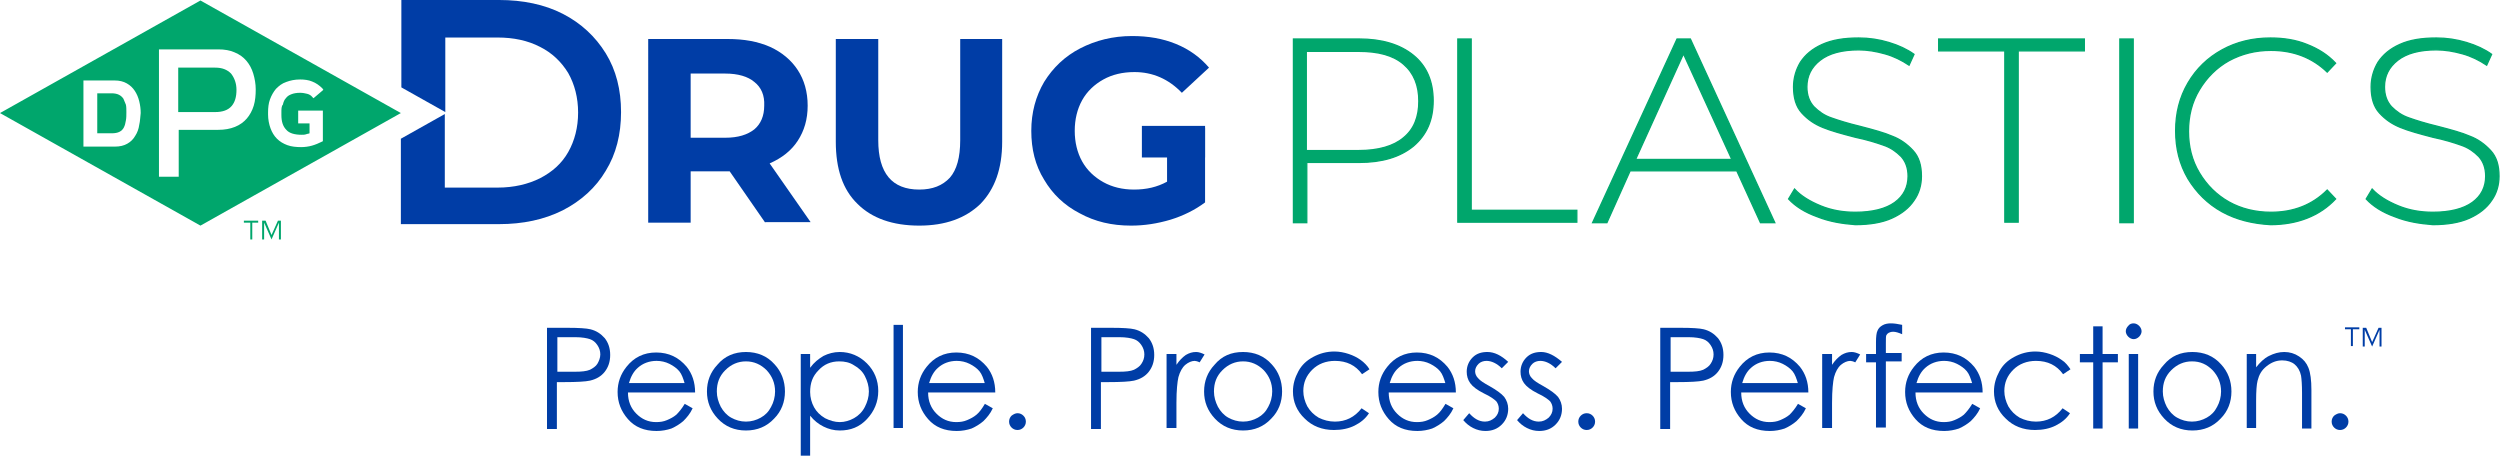
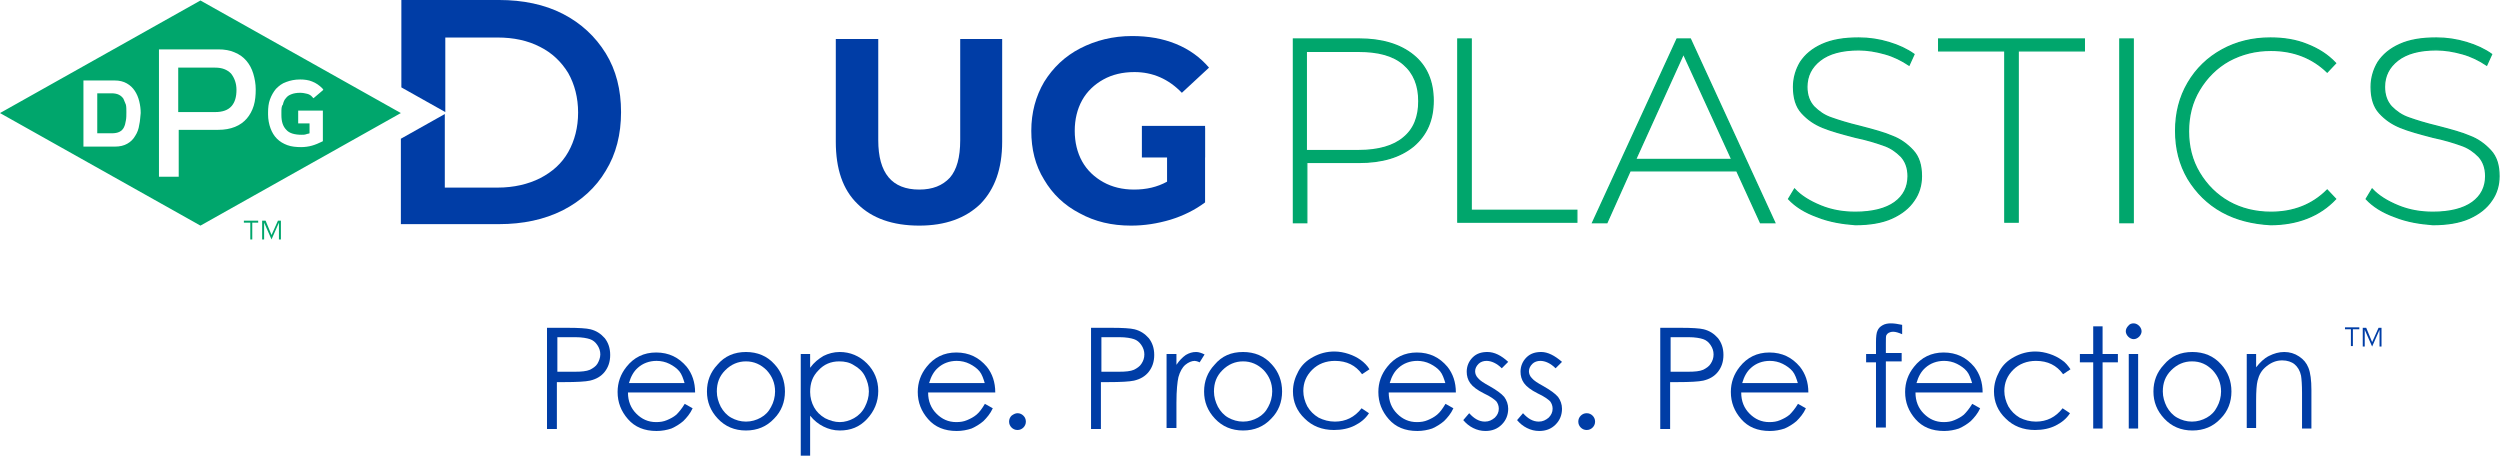
<svg xmlns="http://www.w3.org/2000/svg" version="1.1" id="Layer_1" x="0px" y="0px" width="506.4px" height="92.3px" viewBox="0 0 506.4 92.3" style="enable-background:new 0 0 506.4 92.3;" xml:space="preserve">
  <style type="text/css">
	.st0{fill:#003DA6;}
	.st1{fill:#00A66C;stroke:#00A66C;stroke-width:0.267;stroke-miterlimit:10;}
	.st2{fill:#00A66C;}
</style>
  <g>
-     <path class="st0" d="M155,45.1l-7.2-10.4h-0.4h-7.5v10.4h-8.6V7.9h16.1c3.3,0,6.1,0.5,8.6,1.6c2.4,1.1,4.3,2.7,5.6,4.7   c1.3,2,2,4.4,2,7.2c0,2.8-0.7,5.1-2,7.1c-1.3,2-3.2,3.5-5.7,4.6l8.3,11.9H155z M152.8,16.6c-1.3-1.1-3.3-1.7-5.9-1.7h-7v13h7   c2.6,0,4.5-0.6,5.9-1.7c1.3-1.1,2-2.7,2-4.8C154.9,19.3,154.2,17.7,152.8,16.6z" />
    <path class="st0" d="M173.7,41.3c-3-2.9-4.4-7.1-4.4-12.6V7.9h8.6v20.5c0,6.7,2.8,10,8.3,10c2.7,0,4.7-0.8,6.2-2.4   c1.4-1.6,2.1-4.1,2.1-7.6V7.9h8.5v20.8c0,5.5-1.5,9.6-4.4,12.6c-3,2.9-7.1,4.4-12.4,4.4C180.8,45.7,176.6,44.2,173.7,41.3z" />
    <path class="st0" d="M236.2,25.9h7.9V41c-2,1.5-4.4,2.7-7,3.5c-2.7,0.8-5.3,1.2-8,1.2c-3.9,0-7.3-0.8-10.4-2.5   c-3.1-1.6-5.5-3.9-7.2-6.8c-1.8-2.9-2.6-6.2-2.6-9.9c0-3.7,0.9-7,2.6-9.9c1.8-2.9,4.2-5.2,7.3-6.8c3.1-1.6,6.6-2.5,10.5-2.5   c3.3,0,6.2,0.5,8.9,1.6s4.9,2.7,6.7,4.8l-5.5,5.1c-2.7-2.8-5.9-4.2-9.6-4.2c-2.4,0-4.5,0.5-6.3,1.5c-1.8,1-3.3,2.4-4.3,4.2   c-1,1.8-1.5,3.9-1.5,6.2c0,2.3,0.5,4.4,1.5,6.2c1,1.8,2.5,3.2,4.3,4.2c1.8,1,3.9,1.5,6.2,1.5c2.5,0,4.7-0.5,6.7-1.6V25.9z" />
    <path class="st1" d="M286.3,11.2c2.7,2.2,4,5.3,4,9.2c0,3.9-1.3,6.9-4,9.2c-2.7,2.2-6.3,3.3-11,3.3h-10.6v12.2h-2.7V7.9h13.3   C279.9,7.9,283.6,9,286.3,11.2z M284.3,27.9c2.1-1.7,3.1-4.2,3.1-7.4s-1-5.7-3.1-7.5c-2.1-1.8-5.1-2.6-9.1-2.6h-10.6v20.1h10.6   C279.2,30.5,282.3,29.6,284.3,27.9z" />
    <path class="st1" d="M295.3,7.9h2.7v34.7h21.4v2.4h-24.1V7.9z" />
    <path class="st1" d="M351.8,34.6h-21.6l-4.7,10.5h-2.9l17.1-37.2h2.7l17.1,37.2h-2.9L351.8,34.6z M350.8,32.3L341,10.9l-9.7,21.4   H350.8z" />
    <path class="st1" d="M368.1,43.9c-2.5-0.9-4.4-2.1-5.8-3.6l1.2-2c1.3,1.4,3.1,2.5,5.3,3.4c2.2,0.9,4.5,1.3,7,1.3c3.5,0,6.2-0.7,8-2   c1.8-1.3,2.7-3.1,2.7-5.3c0-1.7-0.5-3-1.4-4c-1-1-2.1-1.8-3.6-2.3c-1.4-0.5-3.3-1.1-5.7-1.6c-2.7-0.7-4.9-1.3-6.6-2s-3-1.6-4.2-2.9   c-1.2-1.3-1.7-3.1-1.7-5.3c0-1.8,0.5-3.5,1.4-5c1-1.5,2.4-2.7,4.4-3.6c2-0.9,4.4-1.3,7.4-1.3c2.1,0,4.1,0.3,6.1,0.9   c2,0.6,3.7,1.4,5.1,2.4l-1,2.2c-1.5-1-3.1-1.8-4.9-2.3c-1.8-0.5-3.5-0.8-5.3-0.8c-3.4,0-6,0.7-7.8,2.1c-1.8,1.4-2.7,3.2-2.7,5.4   c0,1.7,0.5,3,1.4,4c1,1,2.1,1.8,3.6,2.3c1.4,0.5,3.3,1.1,5.8,1.7c2.7,0.7,4.9,1.3,6.5,2c1.6,0.6,3,1.6,4.2,2.9   c1.2,1.3,1.7,3,1.7,5.2c0,1.8-0.5,3.5-1.5,4.9c-1,1.5-2.5,2.7-4.5,3.6c-2,0.9-4.5,1.3-7.4,1.3C373.2,45.3,370.6,44.9,368.1,43.9z" />
    <path class="st1" d="M406.1,10.3h-13.4V7.9h29.5v2.4h-13.4v34.7h-2.7V10.3z" />
    <path class="st1" d="M429.4,7.9h2.7v37.2h-2.7V7.9z" />
    <path class="st1" d="M450.1,42.9c-2.9-1.6-5.2-3.9-6.9-6.7c-1.7-2.9-2.5-6.1-2.5-9.7c0-3.6,0.8-6.8,2.5-9.7c1.7-2.9,4-5.1,6.9-6.7   s6.2-2.4,9.8-2.4c2.7,0,5.2,0.4,7.4,1.3c2.3,0.9,4.2,2.1,5.8,3.8l-1.7,1.8c-3-2.9-6.8-4.4-11.4-4.4c-3.1,0-5.9,0.7-8.5,2.1   c-2.5,1.4-4.5,3.4-6,5.9c-1.5,2.5-2.2,5.3-2.2,8.4s0.7,5.9,2.2,8.4c1.5,2.5,3.5,4.5,6,5.9c2.5,1.4,5.4,2.1,8.5,2.1   c4.6,0,8.4-1.5,11.4-4.5l1.7,1.8c-1.6,1.7-3.5,3-5.8,3.9c-2.3,0.9-4.8,1.3-7.4,1.3C456.3,45.3,453,44.5,450.1,42.9z" />
    <path class="st1" d="M485.1,43.9c-2.5-0.9-4.4-2.1-5.8-3.6l1.2-2c1.3,1.4,3.1,2.5,5.3,3.4c2.2,0.9,4.5,1.3,7,1.3c3.5,0,6.2-0.7,8-2   c1.8-1.3,2.7-3.1,2.7-5.3c0-1.7-0.5-3-1.4-4c-1-1-2.1-1.8-3.6-2.3c-1.4-0.5-3.3-1.1-5.7-1.6c-2.7-0.7-4.9-1.3-6.6-2s-3-1.6-4.2-2.9   c-1.2-1.3-1.7-3.1-1.7-5.3c0-1.8,0.5-3.5,1.4-5c1-1.5,2.4-2.7,4.4-3.6c2-0.9,4.4-1.3,7.4-1.3c2.1,0,4.1,0.3,6.1,0.9   c2,0.6,3.7,1.4,5.1,2.4l-1,2.2c-1.5-1-3.1-1.8-4.9-2.3c-1.8-0.5-3.5-0.8-5.3-0.8c-3.4,0-6,0.7-7.8,2.1c-1.8,1.4-2.7,3.2-2.7,5.4   c0,1.7,0.5,3,1.4,4c1,1,2.1,1.8,3.6,2.3c1.4,0.5,3.3,1.1,5.8,1.7c2.7,0.7,4.9,1.3,6.5,2c1.6,0.6,3,1.6,4.2,2.9   c1.2,1.3,1.7,3,1.7,5.2c0,1.8-0.5,3.5-1.5,4.9c-1,1.5-2.5,2.7-4.5,3.6c-2,0.9-4.5,1.3-7.4,1.3C490.2,45.3,487.6,44.9,485.1,43.9z" />
  </g>
  <path class="st0" d="M122.7,10.8c-2.1-3.4-5-6.1-8.7-8c-3.7-1.9-8.1-2.8-12.9-2.8H81.3v17.7l8.9,5V7.6h10.6c3.2,0,6.1,0.6,8.6,1.9  c2.4,1.2,4.3,3,5.7,5.3c1.3,2.3,2,5,2,8s-0.7,5.7-2,8c-1.3,2.3-3.2,4-5.7,5.3c-2.4,1.2-5.3,1.9-8.6,1.9H90.1V23.1l-8.9,5v17.3h19.9  c4.8,0,9.1-0.9,12.9-2.8c3.7-1.9,6.7-4.6,8.7-8c2.1-3.4,3.1-7.4,3.1-11.9S124.8,14.2,122.7,10.8z" />
  <g>
    <path class="st2" d="M43.6,13.7h-7.5v9h7.5c1.5,0,2.6-0.4,3.3-1.2c0.7-0.8,1-1.9,1-3.3c0-1.3-0.4-2.4-1.1-3.3   C46,14.1,45,13.7,43.6,13.7z" />
    <path class="st2" d="M25,20c-0.2-0.3-0.5-0.6-0.9-0.8c-0.4-0.2-0.9-0.3-1.5-0.3h-2.9V27h2.9c0.7,0,1.2-0.1,1.6-0.3   c0.4-0.2,0.7-0.5,0.9-0.9c0.2-0.4,0.3-0.8,0.4-1.4c0.1-0.5,0.1-1.1,0.1-1.7c0-0.5,0-1.1-0.1-1.5C25.3,20.8,25.2,20.4,25,20z" />
    <path class="st2" d="M40.6,0.1L0,22.9l40.6,22.8l40.6-22.8L40.6,0.1z M28.2,25.3c-0.1,0.8-0.4,1.6-0.8,2.2   c-0.4,0.7-0.9,1.2-1.6,1.6c-0.7,0.4-1.5,0.6-2.6,0.6h-6.3V16.3h6.3c1,0,1.8,0.2,2.5,0.6c0.7,0.4,1.2,0.9,1.6,1.5   c0.4,0.6,0.7,1.3,0.9,2.1c0.2,0.8,0.3,1.6,0.3,2.4C28.4,23.6,28.4,24.5,28.2,25.3z M51.4,21.4c-0.3,1-0.8,1.9-1.4,2.6   c-0.6,0.7-1.4,1.3-2.4,1.7c-1,0.4-2.1,0.6-3.4,0.6h-8v9.5h-4V10h12c1.3,0,2.4,0.2,3.3,0.6c1,0.4,1.8,1,2.4,1.7   c0.6,0.7,1.1,1.6,1.4,2.6c0.3,1,0.5,2.1,0.5,3.2C51.8,19.3,51.7,20.4,51.4,21.4z M65.4,28.6l-0.2,0.1c-0.6,0.3-1.3,0.6-2,0.8   c-0.7,0.2-1.5,0.3-2.2,0.3c-1,0-2-0.1-2.8-0.4c-0.8-0.3-1.5-0.7-2.1-1.3c-0.6-0.6-1-1.3-1.3-2.1c-0.3-0.8-0.5-1.8-0.5-2.8v-0.4   c0-1,0.1-1.9,0.4-2.7c0.3-0.8,0.7-1.5,1.2-2.1c0.6-0.6,1.2-1.1,2.1-1.4c0.8-0.3,1.7-0.5,2.8-0.5c0.8,0,1.7,0.1,2.4,0.4   c0.8,0.3,1.5,0.8,2.1,1.4l0.2,0.3l-2,1.7l-0.2-0.2c-0.3-0.4-0.7-0.6-1.1-0.7c-0.4-0.1-0.9-0.2-1.4-0.2c-0.7,0-1.3,0.1-1.8,0.3   c-0.5,0.2-0.8,0.4-1.1,0.8c-0.3,0.3-0.5,0.8-0.6,1.3C57,21.5,57,22.1,57,22.8v0.5c0,1.3,0.3,2.3,1,3c0.6,0.7,1.7,1,3.1,1   c0.3,0,0.6,0,0.9-0.1c0.2-0.1,0.5-0.1,0.7-0.2V25h-2.3v-2.6h5V28.6z" />
  </g>
  <rect x="231.3" y="25.5" class="st0" width="12.8" height="6.4" />
  <path class="st0" d="M110.8,66.4h4.1c2.3,0,3.9,0.1,4.7,0.3c1.2,0.3,2.1,0.9,2.9,1.8c0.7,0.9,1.1,2,1.1,3.4c0,1.4-0.4,2.5-1.1,3.4  c-0.7,0.9-1.7,1.5-3,1.8c-0.9,0.2-2.7,0.3-5.2,0.3h-1.5v9.5h-2V66.4z M112.9,68.4v6.9l3.5,0c1.4,0,2.4-0.1,3.1-0.4  c0.6-0.3,1.2-0.7,1.5-1.2s0.6-1.2,0.6-1.9c0-0.7-0.2-1.3-0.6-1.9s-0.9-1-1.5-1.2c-0.6-0.2-1.6-0.4-3-0.4H112.9z" />
  <path class="st0" d="M138.7,81.8l1.6,0.9c-0.5,1.1-1.2,1.9-1.9,2.6c-0.7,0.6-1.5,1.1-2.4,1.5c-0.9,0.3-1.9,0.5-3,0.5  c-2.5,0-4.4-0.8-5.8-2.4c-1.4-1.6-2.1-3.4-2.1-5.5c0-1.9,0.6-3.6,1.8-5.1c1.5-1.9,3.5-2.9,6-2.9c2.6,0,4.6,1,6.2,2.9  c1.1,1.4,1.7,3.1,1.7,5.2h-13.6c0,1.8,0.6,3.2,1.7,4.3c1.1,1.1,2.4,1.7,4,1.7c0.8,0,1.5-0.1,2.2-0.4c0.7-0.3,1.3-0.6,1.9-1.1  C137.5,83.5,138.1,82.8,138.7,81.8z M138.7,77.7c-0.3-1-0.6-1.9-1.1-2.5c-0.5-0.6-1.2-1.1-2-1.5s-1.7-0.6-2.6-0.6  c-1.5,0-2.8,0.5-3.8,1.4c-0.8,0.7-1.4,1.7-1.8,3.1H138.7z" />
  <path class="st0" d="M151.1,71.3c2.3,0,4.3,0.8,5.8,2.5c1.4,1.5,2.1,3.4,2.1,5.5c0,2.1-0.7,4-2.2,5.5c-1.5,1.6-3.4,2.4-5.7,2.4  c-2.3,0-4.2-0.8-5.7-2.4c-1.5-1.6-2.2-3.4-2.2-5.5c0-2.1,0.7-3.9,2.1-5.4C146.8,72.1,148.8,71.3,151.1,71.3z M151.1,73.2  c-1.6,0-3,0.6-4.2,1.8c-1.2,1.2-1.7,2.6-1.7,4.3c0,1.1,0.3,2.1,0.8,3.1c0.5,0.9,1.2,1.7,2.1,2.2c0.9,0.5,1.9,0.8,3,0.8  c1.1,0,2.1-0.3,3-0.8c0.9-0.5,1.6-1.2,2.1-2.2c0.5-0.9,0.8-2,0.8-3.1c0-1.7-0.6-3.1-1.7-4.3C154.1,73.8,152.7,73.2,151.1,73.2z" />
  <path class="st0" d="M162.2,71.7h1.9v2.8c0.8-1.1,1.7-1.8,2.7-2.4c1-0.5,2.1-0.8,3.3-0.8c2.1,0,4,0.8,5.5,2.3  c1.5,1.5,2.3,3.4,2.3,5.6c0,2.2-0.8,4.1-2.3,5.7c-1.5,1.6-3.3,2.3-5.5,2.3c-1.2,0-2.3-0.3-3.3-0.8c-1-0.5-1.9-1.2-2.7-2.2v8.1h-1.9  V71.7z M170,73.2c-1.7,0-3.1,0.6-4.2,1.8c-1.2,1.2-1.7,2.6-1.7,4.4c0,1.1,0.3,2.2,0.8,3.1c0.5,0.9,1.2,1.6,2.2,2.2  c1,0.5,2,0.8,3,0.8c1,0,2-0.3,2.9-0.8c0.9-0.5,1.7-1.3,2.2-2.3c0.5-1,0.8-2,0.8-3.1c0-1.1-0.3-2.1-0.8-3.1s-1.3-1.7-2.2-2.2  C172.1,73.4,171.1,73.2,170,73.2z" />
-   <path class="st0" d="M181,65.8h1.9v20.9H181V65.8z" />
  <path class="st0" d="M199.5,81.8l1.6,0.9c-0.5,1.1-1.2,1.9-1.9,2.6c-0.7,0.6-1.5,1.1-2.4,1.5c-0.9,0.3-1.9,0.5-3,0.5  c-2.5,0-4.4-0.8-5.8-2.4c-1.4-1.6-2.1-3.4-2.1-5.5c0-1.9,0.6-3.6,1.8-5.1c1.5-1.9,3.5-2.9,6-2.9c2.6,0,4.6,1,6.2,2.9  c1.1,1.4,1.7,3.1,1.7,5.2H188c0,1.8,0.6,3.2,1.7,4.3c1.1,1.1,2.4,1.7,4,1.7c0.8,0,1.5-0.1,2.2-0.4c0.7-0.3,1.3-0.6,1.9-1.1  C198.4,83.5,198.9,82.8,199.5,81.8z M199.5,77.7c-0.3-1-0.6-1.9-1.1-2.5c-0.5-0.6-1.2-1.1-2-1.5c-0.8-0.4-1.7-0.6-2.6-0.6  c-1.5,0-2.8,0.5-3.8,1.4c-0.8,0.7-1.4,1.7-1.8,3.1H199.5z" />
  <path class="st0" d="M206.1,83.7c0.5,0,0.9,0.2,1.2,0.5c0.3,0.3,0.5,0.7,0.5,1.2c0,0.5-0.2,0.9-0.5,1.2c-0.3,0.3-0.7,0.5-1.2,0.5  s-0.9-0.2-1.2-0.5c-0.3-0.3-0.5-0.7-0.5-1.2c0-0.5,0.2-0.9,0.5-1.2C205.3,83.9,205.7,83.7,206.1,83.7z" />
  <path class="st0" d="M221,66.4h4.1c2.3,0,3.9,0.1,4.7,0.3c1.2,0.3,2.1,0.9,2.9,1.8c0.7,0.9,1.1,2,1.1,3.4c0,1.4-0.4,2.5-1.1,3.4  c-0.7,0.9-1.7,1.5-3,1.8c-0.9,0.2-2.7,0.3-5.2,0.3h-1.5v9.5h-2V66.4z M223.1,68.4v6.9l3.5,0c1.4,0,2.4-0.1,3.1-0.4  c0.6-0.3,1.2-0.7,1.5-1.2c0.4-0.6,0.6-1.2,0.6-1.9c0-0.7-0.2-1.3-0.6-1.9c-0.4-0.6-0.9-1-1.5-1.2c-0.6-0.2-1.6-0.4-3-0.4H223.1z" />
  <path class="st0" d="M236.3,71.7h2v2.2c0.6-0.9,1.2-1.5,1.9-2c0.7-0.4,1.3-0.6,2.1-0.6c0.5,0,1.1,0.2,1.7,0.5l-1,1.6  c-0.4-0.2-0.8-0.3-1-0.3c-0.6,0-1.3,0.3-1.9,0.8s-1.1,1.4-1.4,2.5c-0.2,0.9-0.4,2.6-0.4,5.2v5.1h-2V71.7z" />
  <path class="st0" d="M251.8,71.3c2.3,0,4.3,0.8,5.8,2.5c1.4,1.5,2.1,3.4,2.1,5.5c0,2.1-0.7,4-2.2,5.5c-1.5,1.6-3.4,2.4-5.7,2.4  c-2.3,0-4.2-0.8-5.7-2.4c-1.5-1.6-2.2-3.4-2.2-5.5c0-2.1,0.7-3.9,2.1-5.4C247.5,72.1,249.4,71.3,251.8,71.3z M251.8,73.2  c-1.6,0-3,0.6-4.2,1.8c-1.2,1.2-1.7,2.6-1.7,4.3c0,1.1,0.3,2.1,0.8,3.1c0.5,0.9,1.2,1.7,2.1,2.2c0.9,0.5,1.9,0.8,3,0.8  c1.1,0,2.1-0.3,3-0.8c0.9-0.5,1.6-1.2,2.1-2.2c0.5-0.9,0.8-2,0.8-3.1c0-1.7-0.6-3.1-1.7-4.3C254.8,73.8,253.4,73.2,251.8,73.2z" />
  <path class="st0" d="M277.4,74.8l-1.5,1c-1.3-1.8-3.1-2.7-5.5-2.7c-1.8,0-3.4,0.6-4.6,1.8c-1.2,1.2-1.8,2.6-1.8,4.3  c0,1.1,0.3,2.1,0.8,3.1c0.6,1,1.3,1.7,2.3,2.3c1,0.5,2.1,0.8,3.3,0.8c2.2,0,4-0.9,5.4-2.7l1.5,1c-0.7,1.1-1.7,1.9-2.9,2.5  c-1.2,0.6-2.6,0.9-4.2,0.9c-2.4,0-4.4-0.8-5.9-2.3c-1.6-1.5-2.4-3.4-2.4-5.5c0-1.5,0.4-2.8,1.1-4.1c0.7-1.3,1.7-2.2,3-2.9  c1.3-0.7,2.7-1.1,4.3-1.1c1,0,2,0.2,2.9,0.5c0.9,0.3,1.7,0.7,2.4,1.2S277,74.1,277.4,74.8z" />
  <path class="st0" d="M292.8,81.8l1.6,0.9c-0.5,1.1-1.2,1.9-1.9,2.6c-0.7,0.6-1.5,1.1-2.4,1.5c-0.9,0.3-1.9,0.5-3,0.5  c-2.5,0-4.4-0.8-5.8-2.4c-1.4-1.6-2.1-3.4-2.1-5.5c0-1.9,0.6-3.6,1.8-5.1c1.5-1.9,3.5-2.9,6-2.9c2.6,0,4.6,1,6.2,2.9  c1.1,1.4,1.7,3.1,1.7,5.2h-13.6c0,1.8,0.6,3.2,1.7,4.3c1.1,1.1,2.4,1.7,4,1.7c0.8,0,1.5-0.1,2.2-0.4c0.7-0.3,1.3-0.6,1.9-1.1  C291.7,83.5,292.2,82.8,292.8,81.8z M292.8,77.7c-0.3-1-0.6-1.9-1.1-2.5c-0.5-0.6-1.2-1.1-2-1.5c-0.8-0.4-1.7-0.6-2.6-0.6  c-1.5,0-2.8,0.5-3.8,1.4c-0.8,0.7-1.4,1.7-1.8,3.1H292.8z" />
  <path class="st0" d="M305.5,73.3l-1.3,1.3c-1-1-2.1-1.5-3.1-1.5c-0.6,0-1.2,0.2-1.6,0.6s-0.7,0.9-0.7,1.5c0,0.5,0.2,1,0.6,1.4  c0.4,0.5,1.2,1,2.3,1.6c1.4,0.8,2.4,1.5,3,2.2c0.5,0.7,0.8,1.5,0.8,2.4c0,1.2-0.4,2.3-1.3,3.2c-0.9,0.9-2,1.3-3.3,1.3  c-0.9,0-1.7-0.2-2.5-0.6c-0.8-0.4-1.4-0.9-2-1.6l1.2-1.4c1,1.1,2,1.7,3.2,1.7c0.8,0,1.4-0.3,2-0.8c0.5-0.5,0.8-1.1,0.8-1.8  c0-0.6-0.2-1.1-0.5-1.5c-0.4-0.4-1.2-1-2.5-1.6c-1.4-0.7-2.3-1.4-2.8-2.1c-0.5-0.7-0.7-1.5-0.7-2.3c0-1.1,0.4-2.1,1.2-2.9  c0.8-0.8,1.8-1.1,3-1.1C302.7,71.3,304.1,72,305.5,73.3z" />
  <path class="st0" d="M316.4,73.3l-1.3,1.3c-1-1-2.1-1.5-3.1-1.5c-0.6,0-1.2,0.2-1.6,0.6s-0.7,0.9-0.7,1.5c0,0.5,0.2,1,0.6,1.4  c0.4,0.5,1.2,1,2.3,1.6c1.4,0.8,2.4,1.5,3,2.2c0.5,0.7,0.8,1.5,0.8,2.4c0,1.2-0.4,2.3-1.3,3.2c-0.9,0.9-2,1.3-3.3,1.3  c-0.9,0-1.7-0.2-2.5-0.6s-1.4-0.9-2-1.6l1.2-1.4c1,1.1,2,1.7,3.2,1.7c0.8,0,1.4-0.3,2-0.8c0.5-0.5,0.8-1.1,0.8-1.8  c0-0.6-0.2-1.1-0.5-1.5c-0.4-0.4-1.2-1-2.5-1.6c-1.4-0.7-2.3-1.4-2.8-2.1c-0.5-0.7-0.7-1.5-0.7-2.3c0-1.1,0.4-2.1,1.2-2.9  c0.8-0.8,1.8-1.1,3-1.1C313.5,71.3,314.9,72,316.4,73.3z" />
  <path class="st0" d="M321.4,83.7c0.5,0,0.9,0.2,1.2,0.5c0.3,0.3,0.5,0.7,0.5,1.2c0,0.5-0.2,0.9-0.5,1.2c-0.3,0.3-0.7,0.5-1.2,0.5  s-0.9-0.2-1.2-0.5c-0.3-0.3-0.5-0.7-0.5-1.2c0-0.5,0.2-0.9,0.5-1.2C320.5,83.9,320.9,83.7,321.4,83.7z" />
  <path class="st0" d="M336.3,66.4h4.1c2.3,0,3.9,0.1,4.7,0.3c1.2,0.3,2.1,0.9,2.9,1.8c0.7,0.9,1.1,2,1.1,3.4c0,1.4-0.4,2.5-1.1,3.4  c-0.7,0.9-1.7,1.5-3,1.8c-0.9,0.2-2.7,0.3-5.2,0.3h-1.5v9.5h-2V66.4z M338.4,68.4v6.9l3.5,0c1.4,0,2.4-0.1,3.1-0.4  c0.6-0.3,1.2-0.7,1.5-1.2c0.4-0.6,0.6-1.2,0.6-1.9c0-0.7-0.2-1.3-0.6-1.9c-0.4-0.6-0.9-1-1.5-1.2c-0.6-0.2-1.6-0.4-3-0.4H338.4z" />
  <path class="st0" d="M364.2,81.8l1.6,0.9c-0.5,1.1-1.2,1.9-1.9,2.6c-0.7,0.6-1.5,1.1-2.4,1.5c-0.9,0.3-1.9,0.5-3,0.5  c-2.5,0-4.4-0.8-5.8-2.4c-1.4-1.6-2.1-3.4-2.1-5.5c0-1.9,0.6-3.6,1.8-5.1c1.5-1.9,3.5-2.9,6-2.9c2.6,0,4.6,1,6.2,2.9  c1.1,1.4,1.7,3.1,1.7,5.2h-13.6c0,1.8,0.6,3.2,1.7,4.3c1.1,1.1,2.4,1.7,4,1.7c0.8,0,1.5-0.1,2.2-0.4c0.7-0.3,1.3-0.6,1.9-1.1  C363,83.5,363.6,82.8,364.2,81.8z M364.2,77.7c-0.3-1-0.6-1.9-1.1-2.5c-0.5-0.6-1.2-1.1-2-1.5s-1.7-0.6-2.6-0.6  c-1.5,0-2.8,0.5-3.8,1.4c-0.8,0.7-1.4,1.7-1.8,3.1H364.2z" />
-   <path class="st0" d="M369.1,71.7h2v2.2c0.6-0.9,1.2-1.5,1.9-2c0.7-0.4,1.3-0.6,2.1-0.6c0.5,0,1.1,0.2,1.7,0.5l-1,1.6  c-0.4-0.2-0.8-0.3-1-0.3c-0.6,0-1.3,0.3-1.9,0.8c-0.6,0.5-1.1,1.4-1.4,2.5c-0.2,0.9-0.4,2.6-0.4,5.2v5.1h-2V71.7z" />
  <path class="st0" d="M385.3,65.8v1.9c-0.7-0.3-1.3-0.5-1.8-0.5c-0.4,0-0.7,0.1-0.9,0.2s-0.4,0.3-0.5,0.5c-0.1,0.2-0.1,0.7-0.1,1.6  l0,2h3.2v1.7h-3.2l0,13.4H380V73.4h-2v-1.7h2v-2.4c0-1.1,0.1-1.9,0.3-2.3c0.2-0.5,0.5-0.8,1-1.1c0.5-0.3,1.1-0.4,1.7-0.4  C383.6,65.5,384.4,65.6,385.3,65.8z" />
  <path class="st0" d="M399.5,81.8l1.6,0.9c-0.5,1.1-1.2,1.9-1.9,2.6c-0.7,0.6-1.5,1.1-2.4,1.5c-0.9,0.3-1.9,0.5-3,0.5  c-2.5,0-4.4-0.8-5.8-2.4c-1.4-1.6-2.1-3.4-2.1-5.5c0-1.9,0.6-3.6,1.8-5.1c1.5-1.9,3.5-2.9,6-2.9c2.6,0,4.6,1,6.2,2.9  c1.1,1.4,1.7,3.1,1.7,5.2H388c0,1.8,0.6,3.2,1.7,4.3c1.1,1.1,2.4,1.7,4,1.7c0.8,0,1.5-0.1,2.2-0.4c0.7-0.3,1.3-0.6,1.9-1.1  C398.3,83.5,398.9,82.8,399.5,81.8z M399.5,77.7c-0.3-1-0.6-1.9-1.1-2.5c-0.5-0.6-1.2-1.1-2-1.5c-0.8-0.4-1.7-0.6-2.6-0.6  c-1.5,0-2.8,0.5-3.8,1.4c-0.8,0.7-1.4,1.7-1.8,3.1H399.5z" />
  <path class="st0" d="M419.4,74.8l-1.5,1c-1.3-1.8-3.1-2.7-5.5-2.7c-1.8,0-3.4,0.6-4.6,1.8c-1.2,1.2-1.8,2.6-1.8,4.3  c0,1.1,0.3,2.1,0.8,3.1c0.6,1,1.3,1.7,2.3,2.3c1,0.5,2.1,0.8,3.3,0.8c2.2,0,4-0.9,5.4-2.7l1.5,1c-0.7,1.1-1.7,1.9-2.9,2.5  c-1.2,0.6-2.6,0.9-4.2,0.9c-2.4,0-4.4-0.8-5.9-2.3c-1.6-1.5-2.4-3.4-2.4-5.5c0-1.5,0.4-2.8,1.1-4.1c0.7-1.3,1.7-2.2,3-2.9  s2.7-1.1,4.3-1.1c1,0,2,0.2,2.9,0.5c0.9,0.3,1.7,0.7,2.4,1.2C418.4,73.4,418.9,74.1,419.4,74.8z" />
  <path class="st0" d="M424,66.1h1.9v5.6h3.1v1.7h-3.1v13.4H424V73.4h-2.7v-1.7h2.7V66.1z" />
  <path class="st0" d="M432.2,65.5c0.4,0,0.8,0.2,1.1,0.5c0.3,0.3,0.5,0.7,0.5,1.1c0,0.4-0.2,0.8-0.5,1.1c-0.3,0.3-0.7,0.5-1.1,0.5  c-0.4,0-0.8-0.2-1.1-0.5c-0.3-0.3-0.5-0.7-0.5-1.1c0-0.4,0.2-0.8,0.5-1.1C431.4,65.6,431.8,65.5,432.2,65.5z M431.2,71.7h1.9v15.1  h-1.9V71.7z" />
  <path class="st0" d="M444.1,71.3c2.3,0,4.3,0.8,5.8,2.5c1.4,1.5,2.1,3.4,2.1,5.5c0,2.1-0.7,4-2.2,5.5c-1.5,1.6-3.4,2.4-5.7,2.4  c-2.3,0-4.2-0.8-5.7-2.4c-1.5-1.6-2.2-3.4-2.2-5.5c0-2.1,0.7-3.9,2.1-5.4C439.8,72.1,441.7,71.3,444.1,71.3z M444,73.2  c-1.6,0-3,0.6-4.2,1.8c-1.2,1.2-1.7,2.6-1.7,4.3c0,1.1,0.3,2.1,0.8,3.1c0.5,0.9,1.2,1.7,2.1,2.2c0.9,0.5,1.9,0.8,3,0.8  c1.1,0,2.1-0.3,3-0.8c0.9-0.5,1.6-1.2,2.1-2.2c0.5-0.9,0.8-2,0.8-3.1c0-1.7-0.6-3.1-1.7-4.3C447,73.8,445.7,73.2,444,73.2z" />
  <path class="st0" d="M455.1,71.7h1.9v2.7c0.8-1,1.6-1.8,2.6-2.3s2-0.8,3.1-0.8c1.1,0,2.1,0.3,3,0.9c0.9,0.6,1.5,1.3,1.9,2.3  c0.4,1,0.6,2.5,0.6,4.5v7.8h-1.9v-7.2c0-1.7-0.1-2.9-0.2-3.5c-0.2-1-0.7-1.8-1.3-2.3c-0.6-0.5-1.5-0.8-2.5-0.8  c-1.2,0-2.2,0.4-3.2,1.2s-1.5,1.7-1.8,2.9c-0.2,0.8-0.3,2.1-0.3,4.1v5.5h-1.9V71.7z" />
-   <path class="st0" d="M474,83.7c0.5,0,0.9,0.2,1.2,0.5c0.3,0.3,0.5,0.7,0.5,1.2c0,0.5-0.2,0.9-0.5,1.2c-0.3,0.3-0.7,0.5-1.2,0.5  s-0.9-0.2-1.2-0.5c-0.3-0.3-0.5-0.7-0.5-1.2c0-0.5,0.2-0.9,0.5-1.2C473.2,83.9,473.6,83.7,474,83.7z" />
  <g>
    <path class="st2" d="M52.4,45.1h-1.3v3.4h-0.4v-3.4h-1.3v-0.4h2.9V45.1z M53.8,44.7l1.2,2.9h0l1.3-2.9h0.6v3.8h-0.4v-3.4h0L55,48.5   h0l-1.5-3.4h0v3.4h-0.4v-3.8H53.8z" />
  </g>
  <g>
    <path class="st0" d="M477.9,66.7h-1.3v3.4h-0.4v-3.4H475v-0.4h2.9V66.7z M479.3,66.4l1.2,2.9h0l1.3-2.9h0.6v3.8h-0.4v-3.4h0   l-1.5,3.4h0l-1.5-3.4h0v3.4h-0.4v-3.8H479.3z" />
  </g>
</svg>